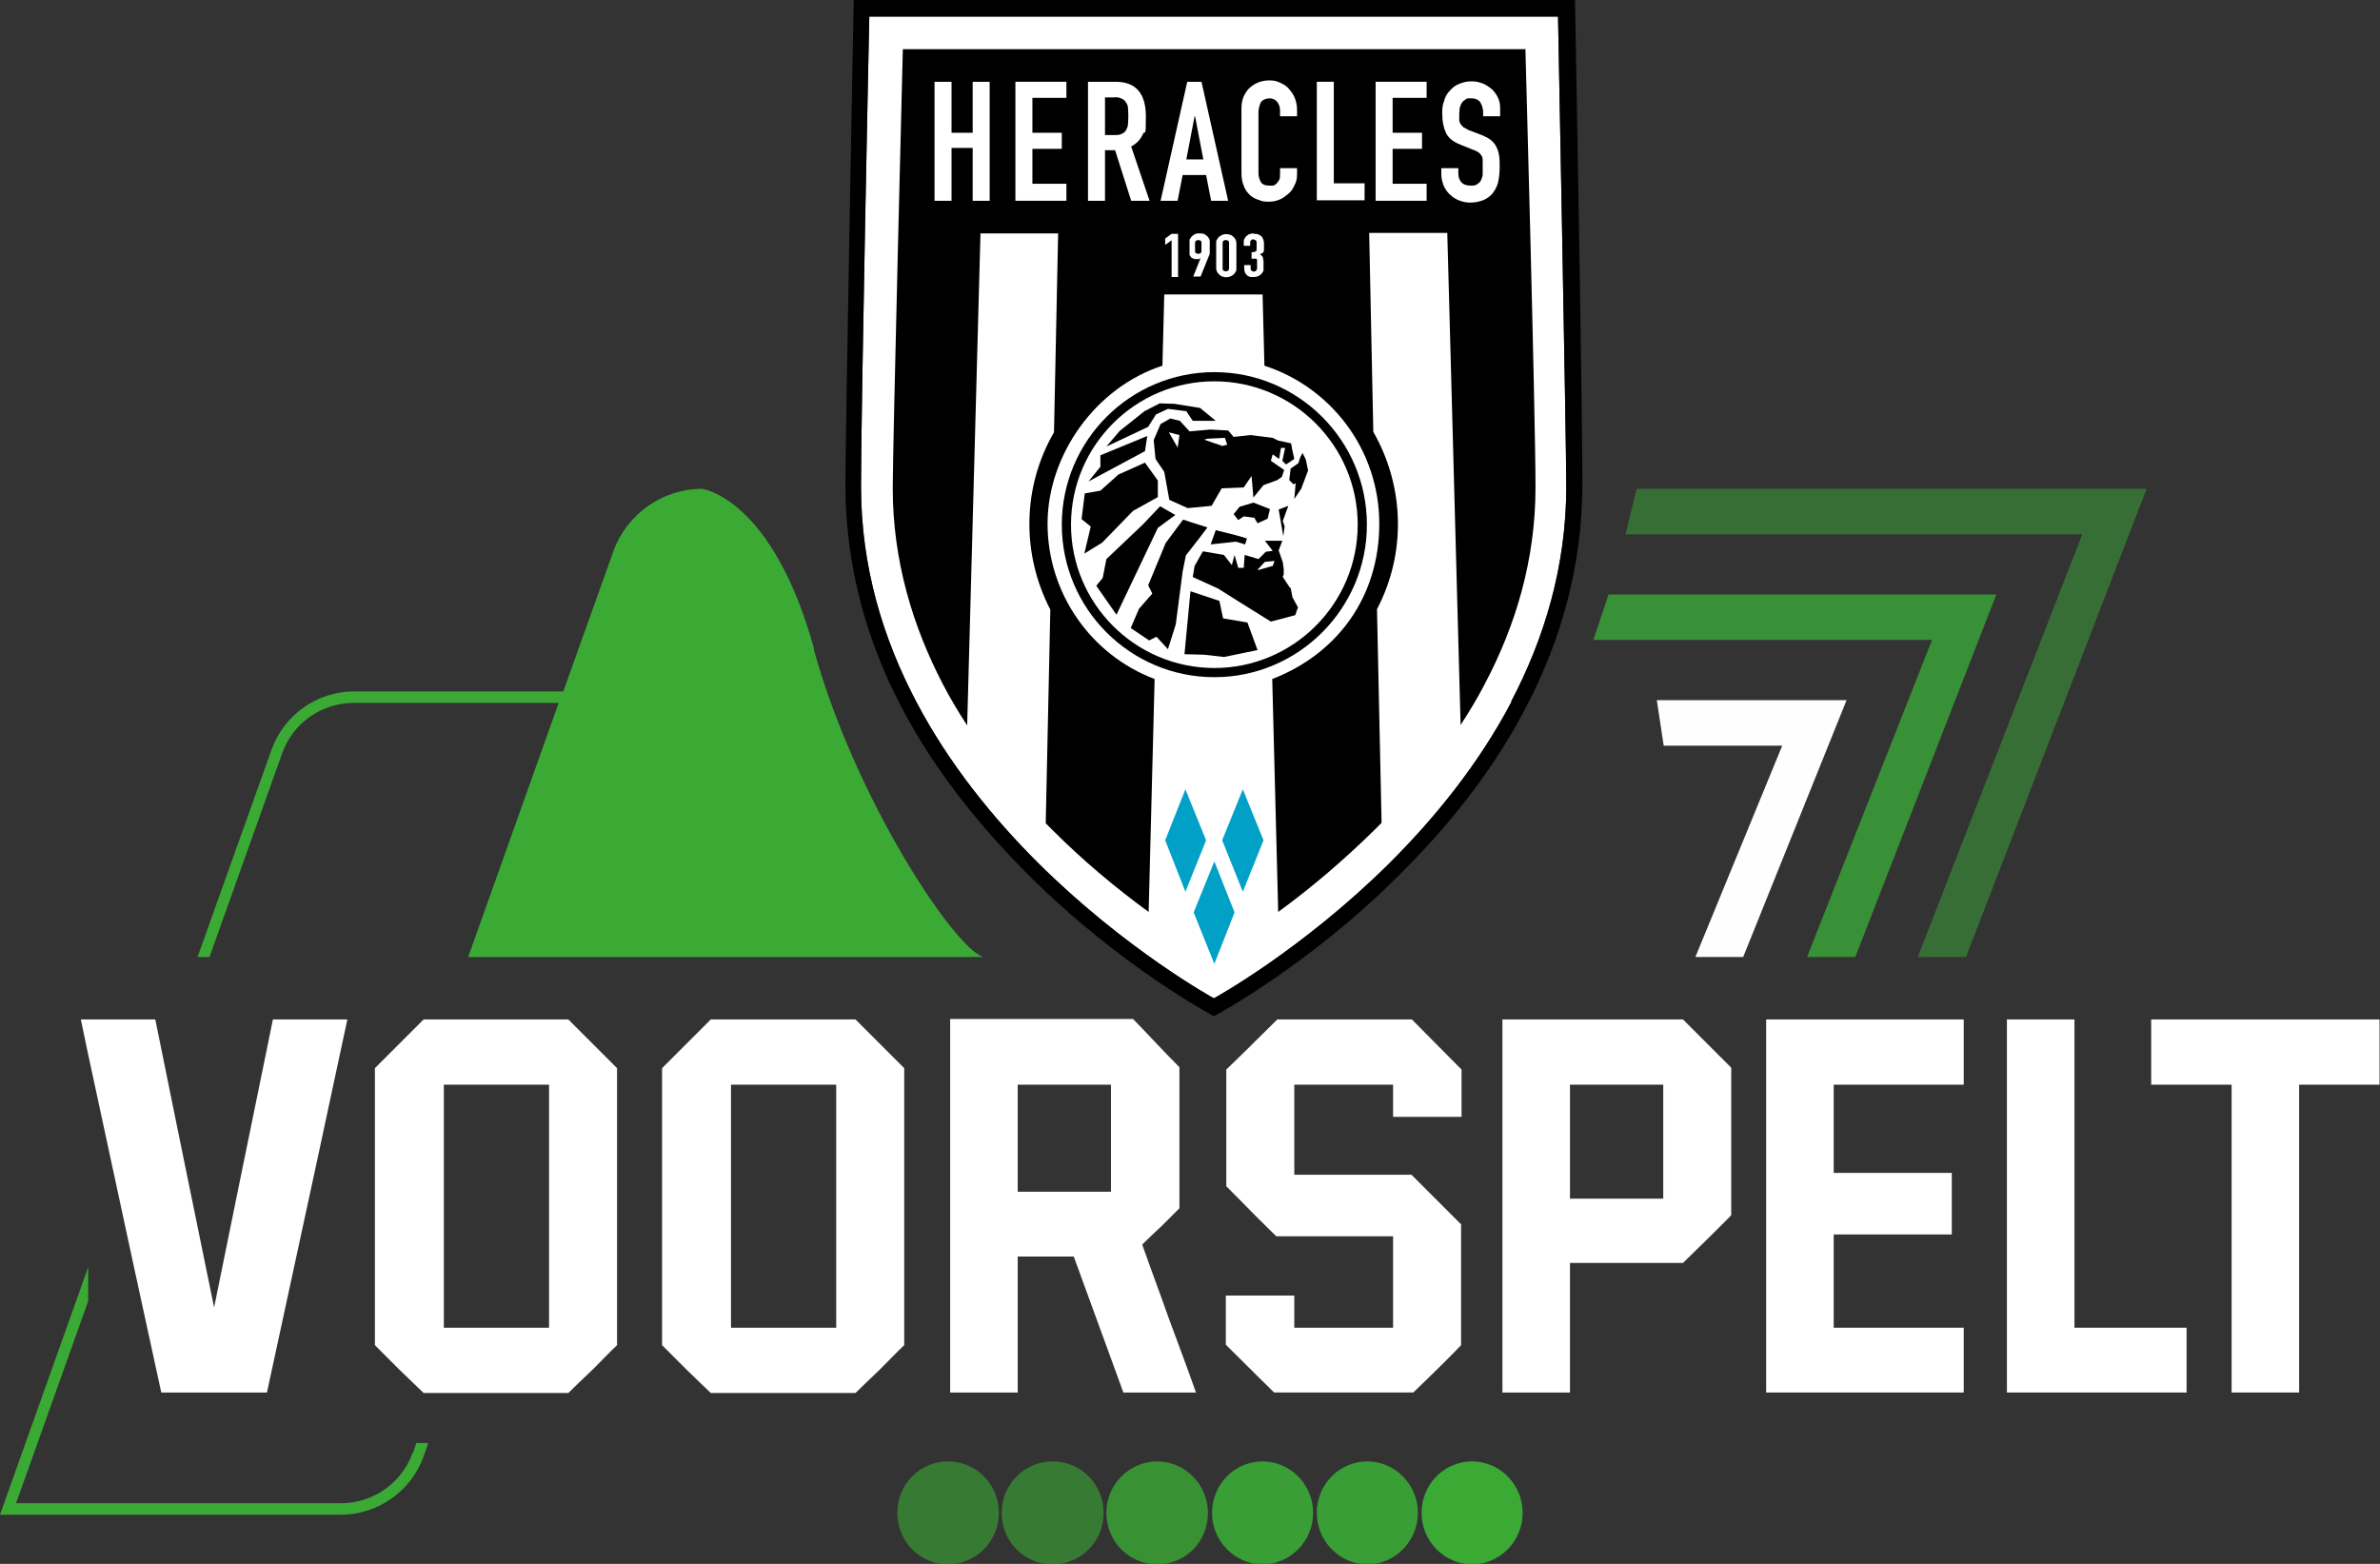
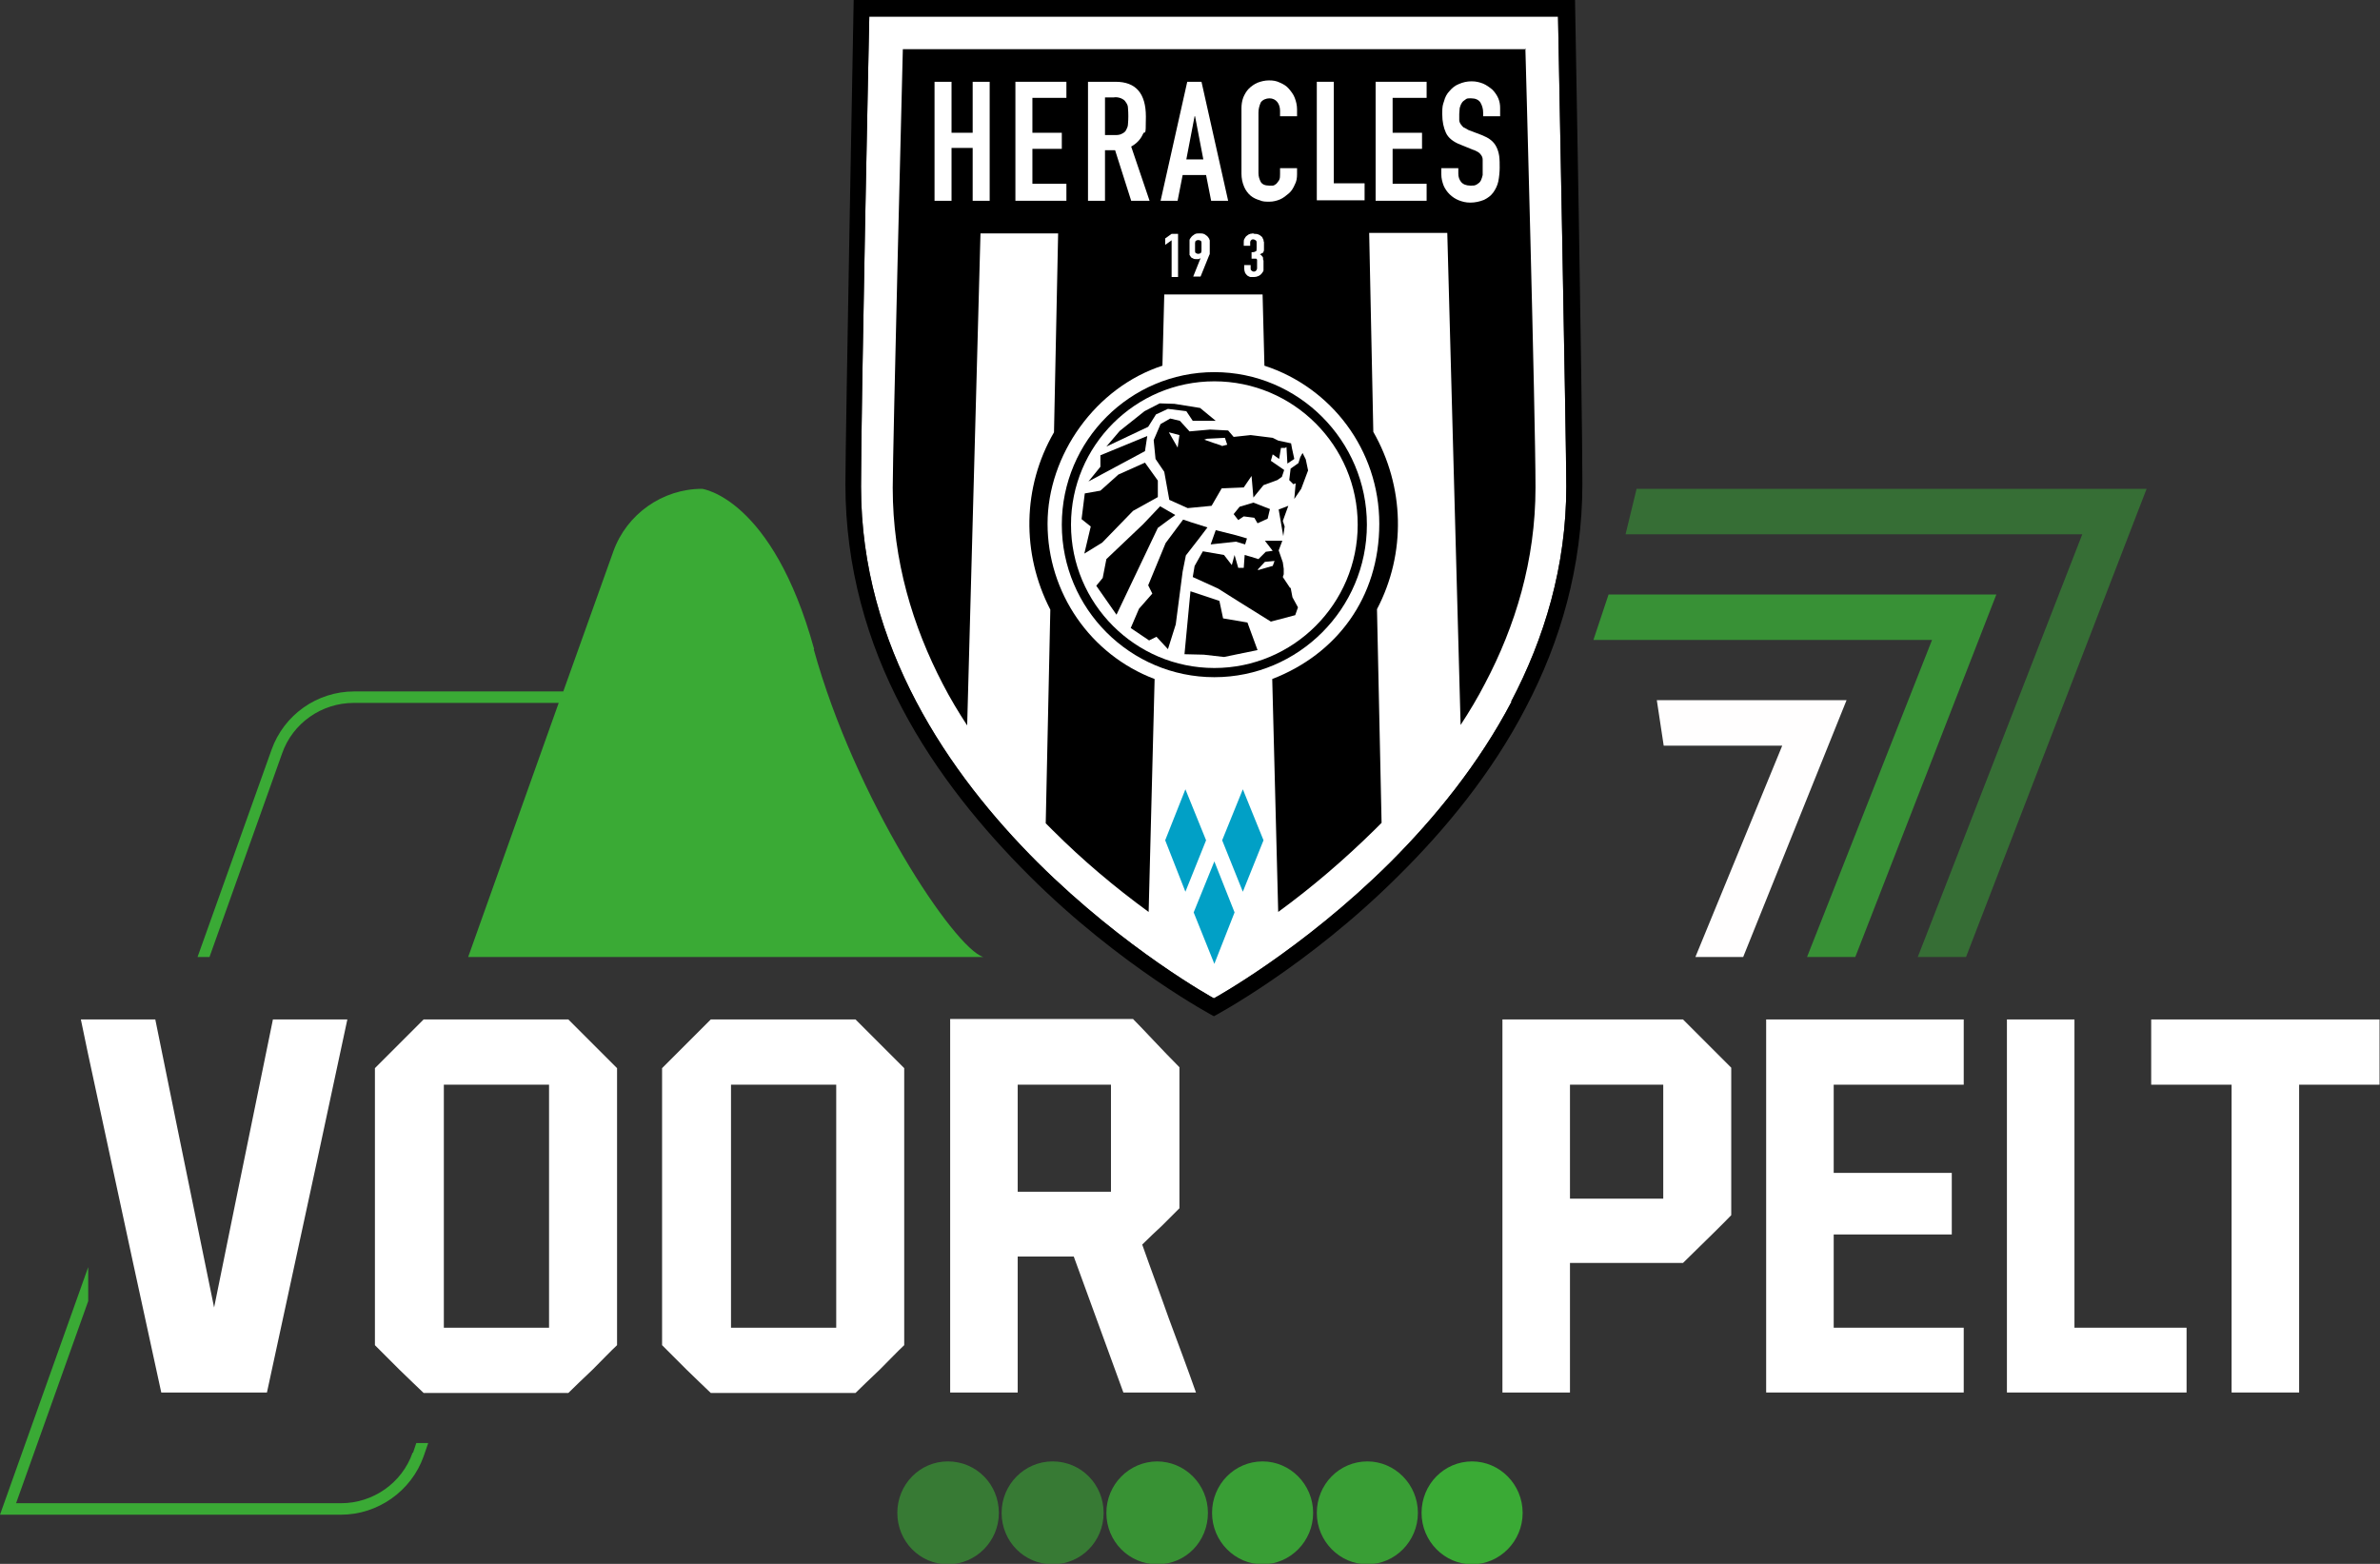
<svg xmlns="http://www.w3.org/2000/svg" version="1.1" viewBox="0 0 518 340.4">
  <rect x="0" y="0" width="518" height="340.4" fill="#333333" stroke="none" />
  <defs>
    <style>
      .cls-1 {
        fill: #01a0c6;
        fill-rule: evenodd;
      }

      .cls-2 {
        fill: #fff;
      }

      .cls-3 {
        fill: #fffefe;
      }

      .cls-4 {
        opacity: .9;
      }

      .cls-5 {
        opacity: .8;
      }

      .cls-6 {
        opacity: .6;
      }

      .cls-7 {
        opacity: .5;
      }

      .cls-8 {
        fill: #39a937;
      }

      .cls-9 {
        fill: #3aaa35;
      }
    </style>
  </defs>
  <g>
    <g id="Layer_1">
      <g id="uuid-4967ea08-074e-48c4-944f-4a5640a05b25">
        <g class="cls-5">
          <polygon class="cls-8" points="434.5 129.4 350.1 129.4 346.8 139.3 420.5 139.3 393.3 208.3 403.8 208.3 434.5 129.4 434.5 129.4" />
        </g>
        <polygon class="cls-3" points="360.6 152.4 362.1 162.3 387.9 162.3 369 208.3 379.4 208.3 401.9 152.4 360.6 152.4" />
        <g class="cls-7">
          <polygon class="cls-8" points="467.2 106.4 356.2 106.4 353.8 116.3 453.2 116.3 417.4 208.3 427.9 208.3 467.2 106.4 467.2 106.4" />
        </g>
        <path class="cls-9" d="M177.2,141.3c-9.1-33-24.4-34.9-24.4-34.9h0c-8.6,0-16.4,5.5-19.3,13.6l-10.9,30.5h-45.5c-8.1,0-15.3,5.1-18,12.7l-16.1,45.1h2.6l15.8-44.3c2.3-6.6,8.6-11,15.6-11h44.6l-19.7,55.3h112.1c-6.3-1.9-27.9-34.4-36.9-67h0Z" />
        <path class="cls-9" d="M89.8,316.2c-2.3,6.6-8.6,11-15.6,11H3.5l15.7-44v-7.4L0,329.7h74.2c8,0,15.3-5.1,18-12.7l1-2.9h-2.6l-.7,2.1h0Z" />
        <path class="cls-2" d="M35.2,303.1h22.9c8.8-40.5,14.6-67.6,17.5-81.2h-16.2c-6.4,31.3-10.7,52.2-12.8,62.7-6.4-31.3-10.7-52.2-12.8-62.7h-16.2c.5,2.4,1,4.8,1.5,7.2,7.9,36.7,13.2,61.3,16,74h.1Z" />
        <path class="cls-2" d="M129,227.2c-2.2-2.2-3.9-3.9-5.3-5.3h-31.5c-1.3,1.3-3.1,3.1-5.3,5.3s-3.9,3.9-5.3,5.3v60.3c1.3,1.3,3.1,3.1,5.3,5.3,2.2,2.1,3.9,3.8,5.3,5.1h31.5c1.3-1.3,3.1-3,5.3-5.1,2.2-2.2,3.9-4,5.3-5.3v-60.3l-5.3-5.3h0ZM119.5,252.3v36.7h-22.9v-52.9h22.9v16.2Z" />
        <path class="cls-2" d="M191.5,227.2l-5.3-5.3h-31.5l-5.3,5.3-5.3,5.3v60.3c1.3,1.3,3.1,3.1,5.3,5.3,2.2,2.1,3.9,3.8,5.3,5.1h31.5c1.3-1.3,3.1-3,5.3-5.1,2.2-2.2,3.9-4,5.3-5.3v-60.3l-5.3-5.3h0ZM182,252.3v36.7h-22.9v-52.9h22.9v16.2Z" />
        <path class="cls-2" d="M206.8,221.9v81.2h14.7v-29.6h12.2c4.8,13.2,8.4,23,10.8,29.6h15.8c-1.9-5.4-3.9-10.7-5.9-16.1-1.9-5.4-3.9-10.7-5.8-16.1,1.3-1.3,2.8-2.7,4.4-4.2,1.5-1.5,2.7-2.7,3.7-3.7v-30.7c-3.6-3.6-7.9-8.3-10.1-10.5h-39.8,0ZM241.8,259.4h-20.3v-23.3h20.3v23.3Z" />
-         <path class="cls-2" d="M266.9,232.8v25.4c5.4,5.5,9.1,9.2,10.9,10.9h25.4v19.9h-21.5v-7h-14.9v10.7c5.3,5.3,8.8,8.7,10.5,10.4h30.3c5.3-5.1,8.7-8.5,10.4-10.3v-26.3c-5.4-5.4-9-9-10.8-10.8h-25.5v-19.6h21.5v7h14.9v-10.3c-5.4-5.4-9-9.1-10.8-10.9h-29.3c-3.3,3.3-9.7,9.6-11.1,10.9h0Z" />
        <path class="cls-2" d="M366.4,221.9h-39.4v81.2h14.7v-28.2h24.6c5.3-5.2,8.8-8.6,10.5-10.4v-32.1c-5.3-5.3-8.8-8.8-10.5-10.5h0ZM362,260.9h-20.3v-24.8h20.3v24.8Z" />
        <path class="cls-2" d="M384.4,303.1h43v-14.1h-28.3v-20.3h25.7v-13.4h-25.7v-19.2h28.3v-14.2h-43v81.2h0Z" />
        <path class="cls-2" d="M451.5,221.9h-14.7v81.2h39.1v-14.1h-24.4v-67.1h0Z" />
        <path class="cls-2" d="M468.2,221.9v14.2h17.5v67h14.7v-67h17.5v-14.2h-49.8,0Z" />
        <g class="cls-4">
          <path class="cls-9" d="M297.6,318.1c-6.1,0-11,5-11,11.2s5,11.2,11,11.2,11-5,11-11.2-5-11.2-11-11.2Z" />
        </g>
        <path class="cls-9" d="M320.4,318.1c-6.1,0-11,5-11,11.2s5,11.2,11,11.2,11-5,11-11.2-5-11.2-11-11.2Z" />
        <g class="cls-6">
          <path class="cls-9" d="M206.3,318.1c-6.1,0-11,5-11,11.2s4.9,11.2,11,11.2,11.1-5,11.1-11.2-4.9-11.2-11.1-11.2Z" />
        </g>
        <g class="cls-6">
          <path class="cls-9" d="M229.1,318.1c-6.1,0-11.1,5-11.1,11.2s4.9,11.2,11.1,11.2,11.1-5,11.1-11.2-4.9-11.2-11.1-11.2Z" />
        </g>
        <g class="cls-4">
          <path class="cls-9" d="M274.8,318.1c-6.1,0-11,5-11,11.2s5,11.2,11,11.2,11-5,11-11.2-5-11.2-11-11.2Z" />
        </g>
        <g class="cls-5">
          <path class="cls-9" d="M251.9,318.1c-6.1,0-11.1,5-11.1,11.2s4.9,11.2,11.1,11.2,11-5,11-11.2-5-11.2-11.1-11.2h.1Z" />
        </g>
        <g id="uuid-f3db0a18-a1e0-4d30-8ebd-b1d92e9ef5ba">
          <g id="uuid-a7c6fa37-f6ee-45d3-941e-ca40a1e83895">
            <path id="uuid-053694ee-cd0d-4f98-8082-8ff244e3d424" class="cls-2" d="M329,152.7c-7.2,13.7-16.8,25.4-26.4,35-19.2,19.1-38.4,29.6-38.4,29.6,0,0-19.2-10.5-38.4-29.6-9.6-9.6-19.2-21.3-26.4-35s-12-29.3-12-46.8,1.8-102.3,1.8-102.3h149.9s1.8,93,1.8,102.3c0,17.4-4.8,33.1-12,46.8h0Z" />
            <path id="uuid-0a0d9539-fdc9-432a-8868-8b8c9f6ab285" d="M342.8,0h-157s-1.8,95.7-1.8,105.4c0,18.1,4.8,34.5,12.3,48.7,7.5,14.3,17.7,26.5,27.6,36.4,19.9,19.9,40.3,30.7,40.3,30.7,0,0,20.4-10.8,40.3-30.7,10-9.9,20.2-22.2,27.6-36.5,7.5-14.3,12.3-30.6,12.3-48.7S342.8,0,342.8,0h0ZM329,152.7c-7.2,13.7-16.8,25.4-26.4,35-19.2,19.1-38.4,29.6-38.4,29.6,0,0-19.2-10.5-38.4-29.6-9.6-9.6-19.2-21.3-26.4-35s-12-29.3-12-46.8,1.8-102.3,1.8-102.3h149.9s1.8,93,1.8,102.3c0,17.4-4.8,33.1-12,46.8h0Z" />
            <path id="uuid-d95d2675-e41c-4fd9-b92b-4a5d1eeb1583" d="M332.1,10.7h-135.6s-2.2,86.9-2.2,95.5c0,15.9,4.4,30.2,10.9,42.7,1.6,3.1,3.4,6.1,5.3,9l2.9-107.1h16.9l-.9,43.3c-6.9,11.9-7.1,26.4-.8,38.6l-1,46.5,1.5,1.5c6.5,6.5,13.5,12.4,20.9,17.8l1.3-50.7c-14-5.3-23.3-18.8-23.3-33.8s10.5-29.7,25-34.4l.4-15.5h21.4l.4,15.5c14.5,4.7,25,18.3,25,34.4s-9.3,28.4-23.3,33.8l1.3,50.7c7.4-5.4,14.4-11.4,21-17.9l1.5-1.5-1-46.5c6.4-12.2,6-26.7-.8-38.6l-.9-43.3h17l2.9,107.1c1.9-2.9,3.7-5.9,5.3-9,6.6-12.5,11-26.8,11-42.7s-2.2-95.5-2.2-95.5h.1Z" />
          </g>
          <g id="uuid-52c9ecdb-5863-4a07-b2dd-b3dfd5ab7cda">
            <polygon id="uuid-b7b4e236-b90d-4209-b80d-dd750a2a62ae" class="cls-1" points="268.7 198.6 264.3 187.5 259.8 198.6 264.3 209.8 268.7 198.6" />
            <polygon id="uuid-eeeff194-2c49-40eb-b1bd-9c474cc98211" class="cls-1" points="262.5 182.9 258 171.8 253.6 182.9 258 194.1 262.5 182.9" />
            <polygon id="uuid-fb3b6aa6-2b2b-4622-a8ab-279f43ca80ba" class="cls-1" points="275 182.9 270.5 171.8 266 182.9 270.5 194.1 275 182.9" />
          </g>
          <g id="uuid-d7dd49bc-e9e2-4d78-8294-641740d0ce3e">
            <path id="uuid-3af4485d-94bf-42f7-864e-d451b59ee2db" d="M264.3,81c-18.3,0-33.2,14.9-33.2,33.2s14.9,33.2,33.2,33.2,33.2-14.9,33.2-33.2-14.9-33.2-33.2-33.2ZM264.3,145.4c-17.2,0-31.2-14-31.2-31.2s14-31.2,31.2-31.2,31.2,14,31.2,31.2-14,31.2-31.2,31.2Z" />
            <polygon id="uuid-6add0d71-596c-4331-af8e-78630e9f063e" points="279.6 114.6 279.2 113.4 280.4 110.1 278.3 110.9 279.3 116.7 279.6 114.6" />
            <polygon id="uuid-84c3c708-6ba9-4133-8661-eb17c9d3d4cf" points="270.7 112.4 273 112.7 273.7 113.9 275.9 112.9 276.4 110.8 272.8 109.4 269.8 110.3 268.5 111.9 269.5 113.2 270.7 112.4" />
            <polygon id="uuid-31023bbb-2504-4a66-a485-13989a715d0a" points="263.5 118.5 269 117.9 271 118.5 271.4 117.2 269 116.5 264.6 115.4 263.5 118.5" />
            <polygon id="uuid-5d052f88-c357-4fc2-8185-4448f07fc8f9" points="282 105.2 281.7 108.6 283.2 106.4 284.7 102.4 284.2 100 283.5 98.6 283 99.5 282.6 100.8 280.9 102 280.6 104.5 281.5 105.4 282 105.2" />
            <polygon id="uuid-fd3dce8a-947e-47b1-b9c0-7e0bfaef48ca" points="239.5 106.8 236.1 107.4 235.4 113 237.4 114.6 236 120.5 239.9 118.1 246.6 111.2 252 108.2 252 104.6 249.2 100.7 243.4 103.3 243.3 103.4 239.5 106.8" />
            <polygon id="uuid-9b2ebb73-f439-40f2-ac66-f768e432bf73" points="252.4 87.8 249.1 89.5 243.7 93.8 240.8 97.2 249.9 92.9 251.6 90.2 254.2 89 258.2 89.5 259.6 91.6 264.6 91.6 261.2 88.8 255.6 87.9 252.4 87.8" />
            <polygon id="uuid-e0dbf15d-a78d-4abd-8d6b-8a25ee3f004b" points="239.5 101.6 236.9 104.8 249.2 98.2 249.7 94.9 239.5 99.1 239.5 101.6" />
            <polygon id="uuid-826b6884-dc60-49c3-95cf-c69fa5cb5fcd" points="247.9 132.5 246.1 136.7 250.1 139.4 251.7 138.6 254.2 141.3 255.9 135.9 257.4 124.4 258.1 120.9 260.9 117.3 262.8 114.8 259.3 113.7 257.5 113.1 253.7 118.2 249.9 127.4 250.8 129.2 247.9 132.5" />
            <polygon id="uuid-06974c6d-337c-4739-b991-3225827f23aa" points="252 114.9 255.8 112.1 252.5 110.2 248.8 114.1 240.8 121.7 240 125.8 238.6 127.5 243 133.8 252 114.9" />
            <polygon id="uuid-f40a331b-c983-4939-a083-2851a53604dc" points="271.5 135.5 266.2 134.6 265.4 130.8 259.1 128.7 257.8 142.4 262 142.5 266.4 143 273.7 141.5 271.5 135.5" />
            <path id="uuid-4bfe14c4-84c1-4e10-8b74-429a5120ab6d" d="M280.8,128h0l-1.6-2.4.2-.6v-1.2l-.2-1.4-.9-2.6.8-2.1h-3.8c0,0,1.7,2.2,1.7,2.2l-1.5.2-1.6,1.6-1.6-.5-1.4-.4-.2,2.8h-1.2c0,0-.8-2.8-.8-2.8l-.6,2.2-1.7-2.2-4.6-.8-1.8,3.2-.4,2.4,5.5,2.5,4.6,2.9,6.9,4.3,5.3-1.4.6-1.7-1.2-2.2-.4-2.1h0ZM276.9,123.2l-3.1.9v-.2l1.5-1.6,2.1-.2-.4,1.1h-.1Z" />
-             <path id="uuid-6fa2417e-111a-4bb8-9099-b1856e9a8bdf" d="M280.2,100.9l1.5-1-.5-2.3-.2-1.1-2.8-.6-1.2-.6-4.8-.6-3.7.4-1.2-1.4-3.9-.2-4.5.4-2.1-2.3-2.1-.5-2.1,1.2-1.5,3.5.4,4.1,1.9,2.8,1.1,6.1,4,1.8,5.2-.5,2.2-3.8,4.8-.2,1.7-2.5.4,4.7,2.2-2.7,3-1.1,1-.7.5-1.5-2.9-2,.4-1.4,1.4,1,.4-2.4h.9l-.6,2.8.8.8h0l.3-.2ZM256.3,97.4l-1.9-3.3,2.3.6-.4,2.8h0ZM265.9,97l-1.8-.6-2-.7.6-.2,3.9-.2.5,1.5-1.2.3h0Z" />
+             <path id="uuid-6fa2417e-111a-4bb8-9099-b1856e9a8bdf" d="M280.2,100.9l1.5-1-.5-2.3-.2-1.1-2.8-.6-1.2-.6-4.8-.6-3.7.4-1.2-1.4-3.9-.2-4.5.4-2.1-2.3-2.1-.5-2.1,1.2-1.5,3.5.4,4.1,1.9,2.8,1.1,6.1,4,1.8,5.2-.5,2.2-3.8,4.8-.2,1.7-2.5.4,4.7,2.2-2.7,3-1.1,1-.7.5-1.5-2.9-2,.4-1.4,1.4,1,.4-2.4h.9h0l.3-.2ZM256.3,97.4l-1.9-3.3,2.3.6-.4,2.8h0ZM265.9,97l-1.8-.6-2-.7.6-.2,3.9-.2.5,1.5-1.2.3h0Z" />
          </g>
          <g id="uuid-3df522e9-e8b4-4bf4-bc3f-dd62353e5e54">
            <path id="uuid-00f60936-b8f9-41a0-ba71-f4807072f485" class="cls-2" d="M255,52.3l-1.4,1v-1.4l1.4-1h1.4v9.4h-1.4v-8h0Z" />
            <path id="uuid-0401f69d-9c37-414d-9de7-d4e4b2a4469e" class="cls-2" d="M260.9,56.4h-.6c-.2,0-.5,0-.7-.2-.2,0-.4-.2-.5-.4,0,0-.1-.2-.2-.3v-3.2c0,0,0-.2.1-.3,0,0,.1-.2.2-.3.2-.3.5-.5.8-.7s.7-.2,1.1-.2.7,0,1.1.2c.3.2.6.4.8.7,0,0,.1.2.2.3,0,0,0,.2.1.3v2.9c0,0,0,.2-.1.3l-1.9,4.7h-1.6l1.6-4h0l-.4.2ZM260.1,54.6c0,.2,0,.4.2.5.3.2.7.2,1,0,.1,0,.2-.3.2-.5v-1.7c0-.2,0-.4-.2-.5-.3-.2-.7-.2-1,0-.1,0-.2.3-.2.5v1.7Z" />
-             <path id="uuid-5f41e1a0-1361-405b-ab71-f7b5a51c6d93" class="cls-2" d="M264.7,52.9c0-.3,0-.6.2-.8.1-.2.3-.5.5-.6.2-.2.4-.3.7-.4.5-.2,1.1-.2,1.6,0,.2,0,.5.2.7.4s.4.4.5.6c.1.3.2.5.2.8v5.5c0,.3,0,.6-.2.8-.1.2-.3.5-.5.6-.2.2-.4.3-.7.4-.5.2-1.1.2-1.6,0-.2,0-.5-.2-.7-.4s-.4-.4-.5-.6c-.1-.3-.2-.5-.2-.8v-5.5ZM266.1,58.4c0,.2,0,.4.2.5.3.2.7.2,1,0,.1,0,.2-.3.2-.5v-5.5c0-.2,0-.4-.2-.5-.3-.2-.7-.2-1,0-.1,0-.2.3-.2.5v5.5Z" />
            <path id="uuid-18c5de06-f593-4eb4-aa00-4f21a5693587" class="cls-2" d="M272.4,54.9c.3,0,.6,0,.9-.2.2,0,.2-.3.2-.7v-1.2c0-.2,0-.3-.2-.5-.1,0-.3-.2-.5-.2s-.4,0-.5.2c-.1,0-.2.3-.2.4v.8h-1.4v-.8c0-.3,0-.5.2-.8.1-.2.3-.5.5-.6.2-.2.4-.3.7-.4.3,0,.6-.2.9,0,.3,0,.7,0,1,.2.2,0,.4.3.6.4,0,0,.2.2.2.3s.1.2.2.4c0,.2,0,.3.1.5v1.6c0,.2,0,.3-.1.5,0,0-.1.3-.3.3-.1,0-.3.2-.5.3.2,0,.4.2.5.4.1,0,.2.2.2.4s0,.4.1.5v2.1c0,0,0,.2-.1.3,0,0-.1.2-.2.3-.4.6-1.1.9-1.8.9s-.5,0-.7,0c-.2,0-.5-.2-.7-.3-.2-.2-.4-.4-.5-.6-.1-.3-.2-.6-.2-.9v-.8h1.4v.7c0,.2,0,.4.2.5.3.3.7.3,1,0,.1-.2.2-.3.2-.5v-1.8c0,0,0-.2-.2-.3-.1,0-.2,0-.4,0h-.6v-1.2h0Z" />
            <path id="uuid-85c5a3a7-52c0-44d3-a545-e29ab37a5e9d" class="cls-2" d="M203.4,17.8h3.7v11.1h4.6v-11.1h3.7v25.9h-3.7v-11.5h-4.6v11.5h-3.7s0-25.9,0-25.9Z" />
            <path id="uuid-9524de51-4351-4a1a-87e2-1a287c64fda8" class="cls-2" d="M221,17.8h11.1v3.5h-7.4v7.6h6.4v3.5h-6.4v7.6h7.4v3.7h-11.1v-25.9h0Z" />
            <path id="uuid-b862a47a-b020-485a-a73c-490340c51eaf" class="cls-2" d="M236.8,17.8h6c4.4,0,6.6,2.5,6.6,7.6s-.2,2.6-.7,3.9c-.5,1.1-1.4,2-2.5,2.6l4,11.8h-4l-3.5-11h-2.2v11h-3.7v-25.9h0ZM240.5,29.4h2.1c.5,0,1.1,0,1.6-.3.4-.2.7-.4.9-.8s.4-.8.4-1.3c.1-1.1.1-2.3,0-3.5,0-.5-.2-.9-.5-1.3-.2-.4-.6-.6-1-.8-.5-.2-1.1-.3-1.6-.2h-1.9v8.1h0Z" />
            <path id="uuid-b8fe980f-df2b-415e-84fd-2a7b8e7fde2a" class="cls-2" d="M258.4,17.8h3.1l5.8,25.9h-3.7l-1.1-5.6h-5.1l-1.1,5.6h-3.7l5.8-25.9h0ZM260,25.3h0l-1.8,9.4h3.7l-1.8-9.4h-.1Z" />
            <path id="uuid-df1499d5-6dae-4b41-bcf1-18ff26b8d9f2" class="cls-2" d="M282.3,37.9c0,.8-.1,1.6-.5,2.3-.3.7-.7,1.4-1.3,1.9s-1.2,1-1.9,1.3c-.7.3-1.5.5-2.3.5s-1.5,0-2.1-.3c-.7-.2-1.4-.5-2-1s-1.1-1.2-1.4-1.9c-.4-.9-.6-1.9-.6-2.9v-14.2c0-.8.1-1.6.4-2.4.3-.7.7-1.4,1.2-1.9s1.2-1,1.9-1.3c.8-.3,1.6-.5,2.5-.5s1.6.1,2.4.5c.7.3,1.4.7,1.9,1.3.5.6,1,1.2,1.3,2s.5,1.6.5,2.5v1.5h-3.7v-1.2c0-.7-.2-1.4-.6-1.9s-1-.8-1.7-.8-1.5.3-1.9.9c-.3.7-.5,1.4-.5,2.2v13.2c0,.7.2,1.3.5,1.9.3.5.9.8,1.8.8s.5,0,.8,0c.3,0,.5-.2.8-.4.2-.2.4-.5.6-.8.2-.4.2-.8.2-1.3v-1.3h3.7v1.6h0v-.2Z" />
            <path id="uuid-3f3f9f37-5eaa-4f07-a9ad-e76c85e442a6" class="cls-2" d="M286.6,17.8h3.7v22.1h6.7v3.7h-10.4v-25.9h0Z" />
            <path id="uuid-4f930225-dd88-4d83-8896-935086cc4e8d" class="cls-2" d="M299.4,17.8h11.1v3.5h-7.4v7.6h6.4v3.5h-6.4v7.6h7.4v3.7h-11.1v-25.9h0Z" />
            <path id="uuid-7c2136ee-7238-4b8e-b1e6-3f2c5fb31278" class="cls-2" d="M326.5,25.3h-3.7v-.8c0-.8-.2-1.5-.6-2.2-.4-.6-1.1-.9-2-.9s-.9,0-1.3.3c-.3.2-.6.4-.8.8-.2.3-.3.7-.4,1,0,.4-.1.8-.1,1.3v1.3c0,.3.1.6.3.9.2.3.4.5.6.7.4.2.8.4,1.1.6l2.9,1.1c.7.3,1.4.6,2,1.1.5.4.9.9,1.2,1.5.3.6.5,1.3.6,2,.1.8.1,1.7.1,2.5s-.1,2-.3,3c-.2.9-.6,1.7-1.1,2.4s-1.2,1.2-2,1.6c-1,.4-2,.6-3,.6s-1.7-.2-2.5-.5c-1.5-.6-2.7-1.8-3.3-3.2-.3-.8-.5-1.6-.5-2.4v-1.4h3.7v1.2c0,.7.2,1.3.6,1.8s1.1.8,2,.8,1,0,1.5-.3c.3-.2.6-.4.8-.8.2-.4.3-.8.4-1.2v-3.3c0-.4-.1-.7-.3-1-.2-.3-.4-.5-.7-.7-.4-.2-.7-.4-1.1-.5l-2.7-1.1c-1.6-.6-2.7-1.5-3.2-2.6s-.8-2.4-.8-4.1.1-1.9.4-2.8c.2-.8.6-1.6,1.2-2.2.5-.6,1.2-1.2,2-1.5.9-.4,1.8-.6,2.8-.6s1.7.2,2.5.5c.7.3,1.4.8,2,1.3.5.5,1,1.2,1.3,1.9.3.7.4,1.4.4,2.1v1.8h0Z" />
          </g>
        </g>
      </g>
    </g>
  </g>
</svg>